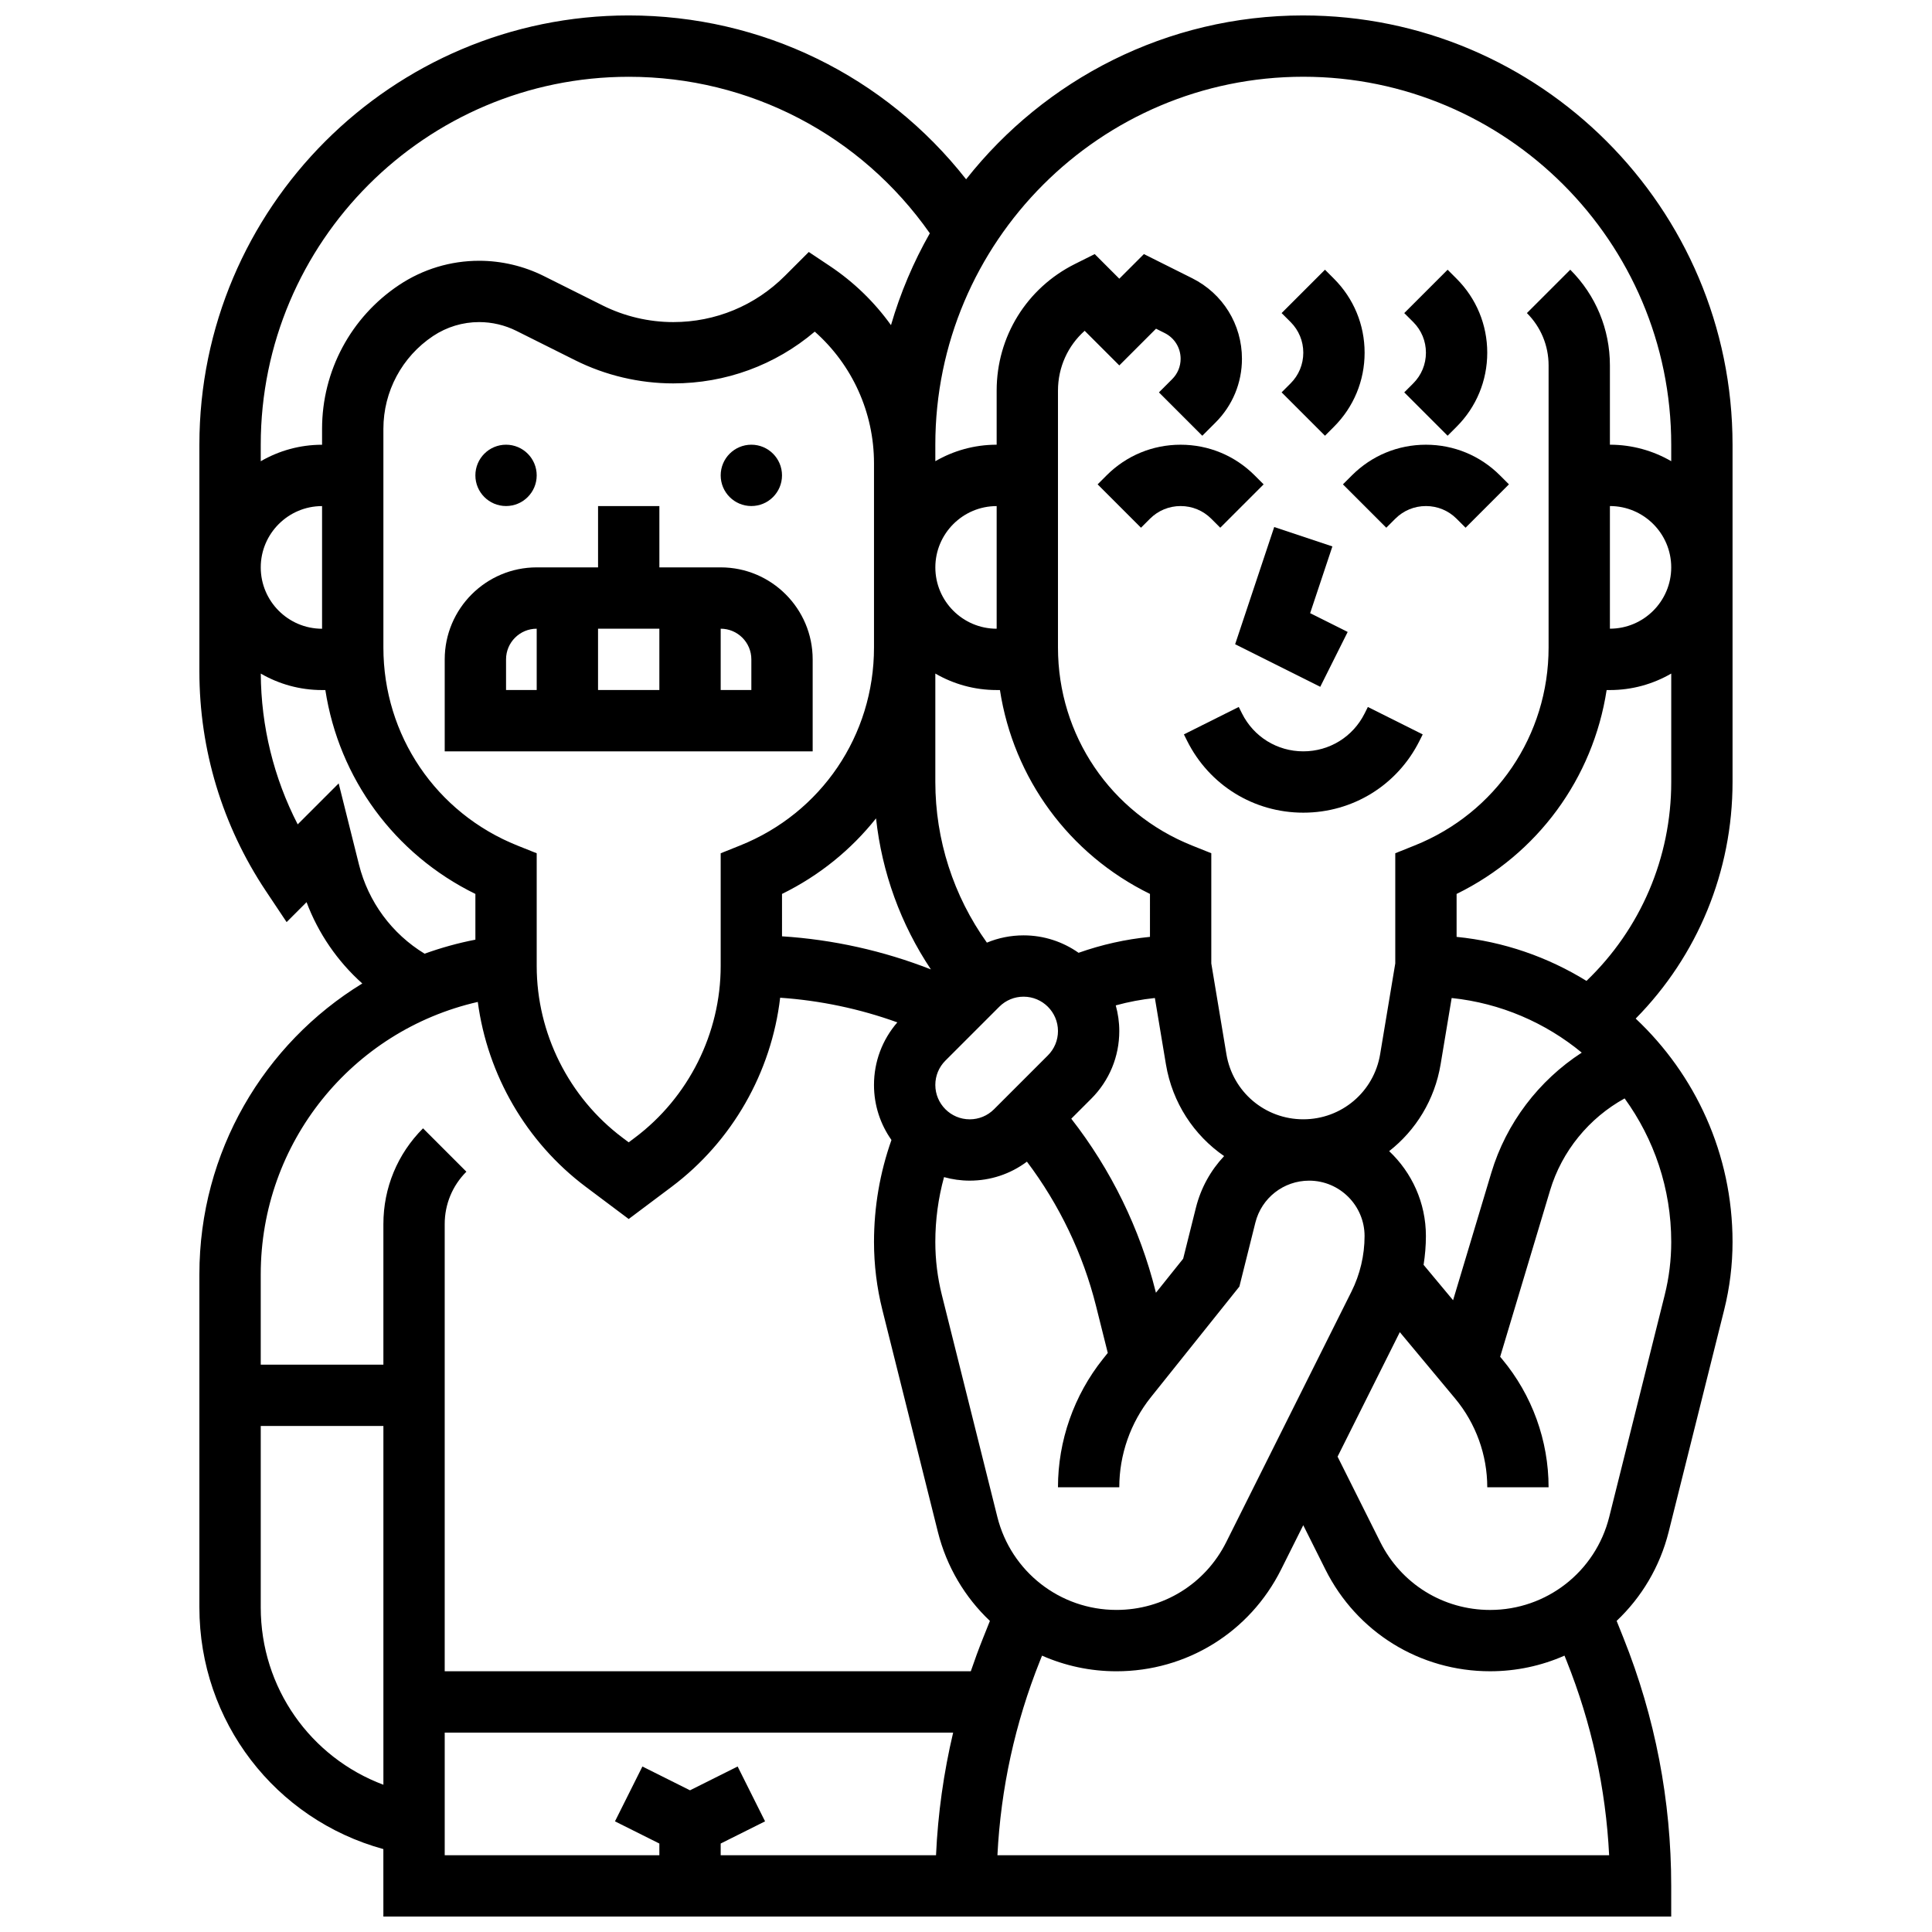
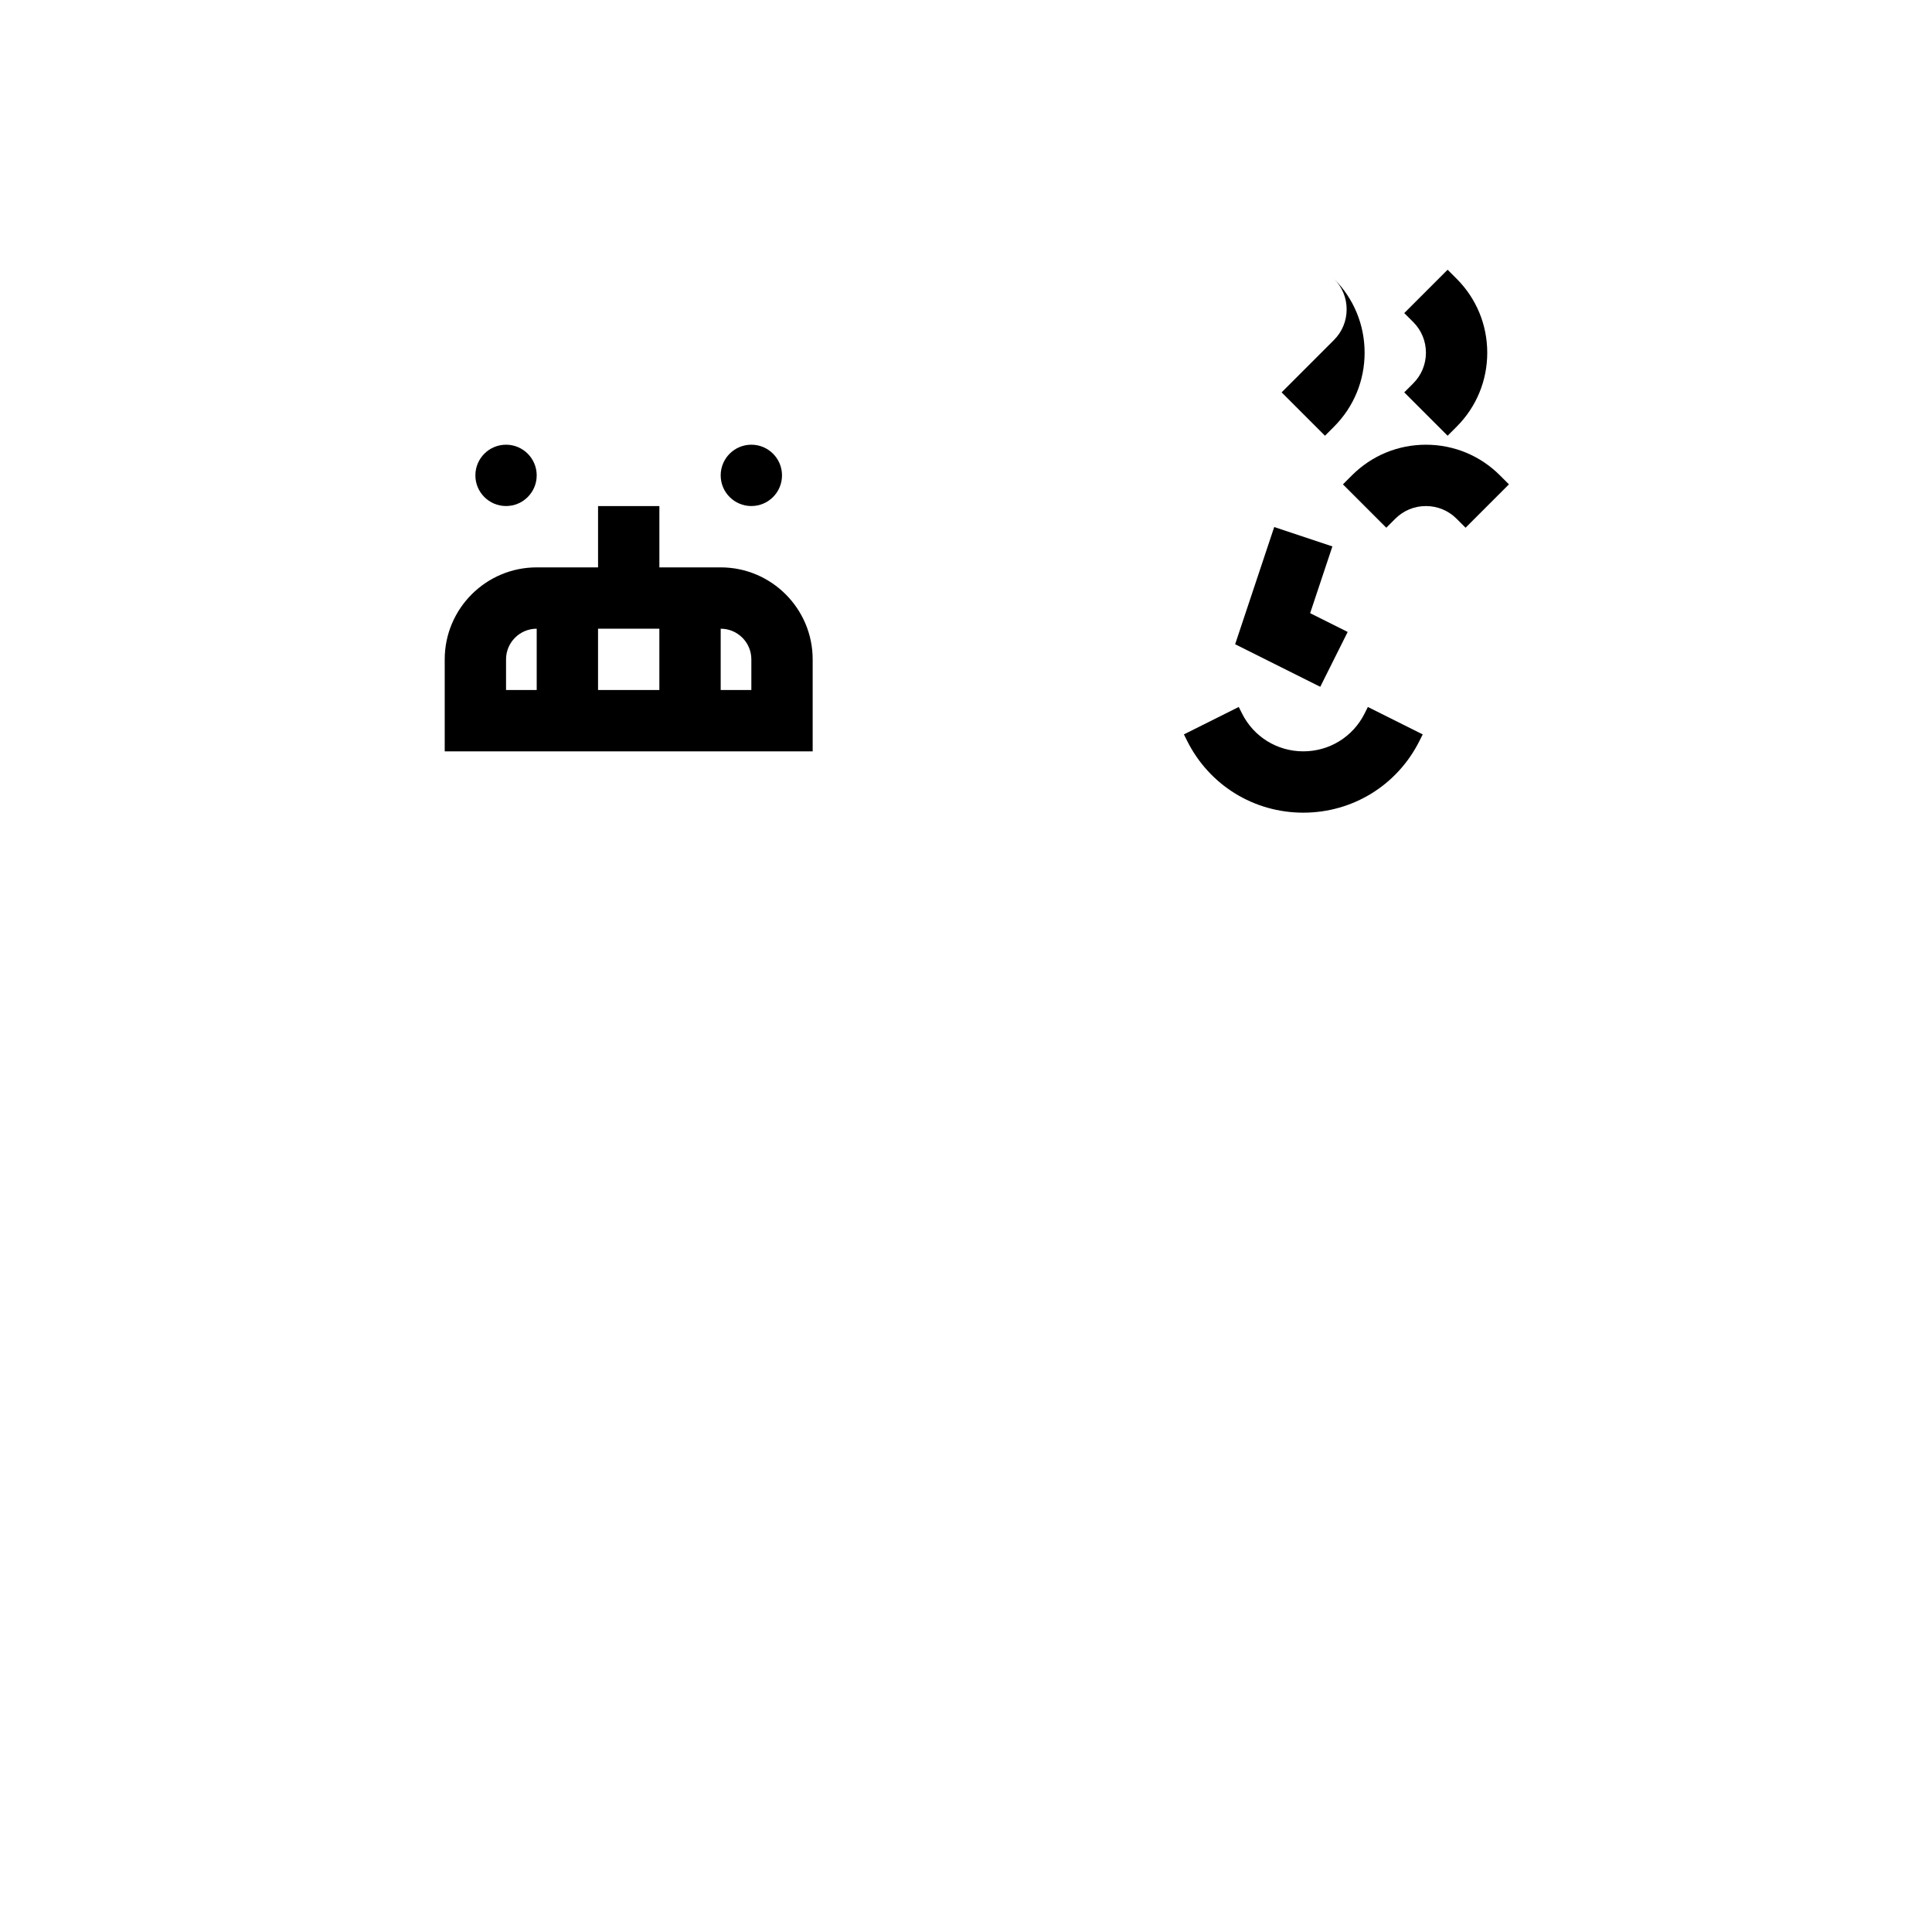
<svg xmlns="http://www.w3.org/2000/svg" width="800px" height="800px" version="1.1" viewBox="144 144 512 512">
  <defs>
    <clipPath id="a">
      <path d="m196 148.09h408v503.81h-408z" />
    </clipPath>
  </defs>
  <path d="m505.64 333.07c-3.098 6.195-9.324 10.043-16.25 10.043s-13.152-3.848-16.25-10.047l-0.859-1.715-14.535 7.269 0.855 1.715c5.867 11.742 17.664 19.031 30.785 19.031 13.121 0 24.922-7.293 30.789-19.027l0.859-1.715-14.535-7.269z" />
  <path d="m493.88 326.01 7.269-14.535-9.949-4.977 5.898-17.691-15.418-5.141-10.355 31.066z" />
-   <path d="m437.26 269.98-2.379 2.379 11.492 11.492 2.379-2.379c2.172-2.172 5.055-3.363 8.125-3.363 3.07 0 5.957 1.195 8.125 3.363l2.379 2.379 11.492-11.492-2.379-2.379c-5.238-5.238-12.207-8.125-19.617-8.125-7.41-0.004-14.375 2.883-19.617 8.125z" />
  <path d="m502.27 269.98-2.379 2.379 11.492 11.492 2.379-2.379c2.172-2.172 5.055-3.363 8.125-3.363 3.07 0 5.957 1.195 8.125 3.363l2.379 2.379 11.492-11.492-2.379-2.379c-5.238-5.238-12.207-8.125-19.617-8.125-7.41-0.004-14.375 2.883-19.617 8.125z" />
  <path d="m516.14 247.98 11.492 11.492 2.379-2.379c5.238-5.238 8.125-12.207 8.125-19.617 0-7.41-2.887-14.379-8.125-19.617l-2.379-2.379-11.492 11.492 2.383 2.375c2.172 2.172 3.363 5.055 3.363 8.125 0 3.07-1.195 5.957-3.363 8.125z" />
-   <path d="m483.64 247.98 11.492 11.492 2.379-2.379c5.238-5.238 8.125-12.207 8.125-19.617 0-7.41-2.887-14.379-8.125-19.617l-2.379-2.379-11.492 11.492 2.383 2.375c2.172 2.172 3.363 5.055 3.363 8.125 0 3.07-1.195 5.957-3.363 8.125z" />
+   <path d="m483.64 247.98 11.492 11.492 2.379-2.379c5.238-5.238 8.125-12.207 8.125-19.617 0-7.41-2.887-14.379-8.125-19.617c2.172 2.172 3.363 5.055 3.363 8.125 0 3.07-1.195 5.957-3.363 8.125z" />
  <g clip-path="url(#a)">
-     <path d="m489.38 148.09c-36.199 0-68.5 16.996-89.352 43.426-21.488-27.387-54.121-43.426-89.418-43.426-62.73 0-113.77 51.035-113.77 113.76v60.086c0 20.777 6.09 40.895 17.617 58.184l5.5 8.246 5.285-5.285c3.129 8.316 8.211 15.688 14.766 21.551-26.07 15.961-43.168 44.656-43.168 77.07v88.262c0 30.285 20.129 56.203 48.754 64.062l0.004 17.871h341.29v-8.125c0-22.605-4.258-44.711-12.652-65.699l-1.809-4.523c6.582-6.227 11.469-14.32 13.793-23.613l14.707-58.828c1.469-5.875 2.215-11.926 2.215-17.98 0-23.32-9.883-44.363-25.668-59.195 16.414-16.641 25.668-39.004 25.668-62.695v-89.387c0-62.727-51.035-113.76-113.77-113.76zm0 16.25c53.77 0 97.512 43.742 97.512 97.512v4.371c-4.785-2.773-10.332-4.371-16.25-4.371v-21.012c0-9.582-3.731-18.59-10.504-25.363l-11.492 11.492c3.707 3.707 5.746 8.633 5.746 13.871v74.766c0 23.242-13.941 43.836-35.523 52.465l-5.109 2.047v29.207l-4.008 24.043c-1.664 10-10.234 17.258-20.371 17.258-10.137 0-18.703-7.258-20.371-17.258l-4.004-24.047v-29.207l-5.109-2.043c-21.578-8.629-35.523-29.223-35.523-52.465v-68.086c0-6.18 2.617-11.887 7.074-15.855l9.18 9.176 9.73-9.73 2.309 1.156c2.598 1.301 4.211 3.91 4.211 6.816 0 2.035-0.793 3.949-2.231 5.387l-3.516 3.516 11.492 11.492 3.516-3.516c4.508-4.508 6.992-10.504 6.992-16.879 0-9.102-5.055-17.281-13.195-21.352l-12.789-6.394-6.519 6.519-6.519-6.519-5.238 2.621c-12.797 6.394-20.746 19.258-20.746 33.562v14.332c-5.918 0-11.465 1.598-16.25 4.371l-0.004-4.371c0-53.766 43.746-97.512 97.512-97.512zm81.262 113.77c8.961 0 16.25 7.293 16.25 16.25 0 8.961-7.293 16.25-16.25 16.25zm-7.465 144.85c-11.375 7.379-20.008 18.664-23.957 31.82l-10.141 33.797-7.816-9.379c0.398-2.523 0.617-5.078 0.617-7.629 0-8.863-3.75-16.859-9.738-22.504 7.051-5.516 12.066-13.582 13.637-23.02l2.926-17.559c13.012 1.359 24.891 6.57 34.473 14.473zm-94.203 129.7c-5.547 11.094-16.699 17.988-29.102 17.988-14.957 0-27.938-10.137-31.566-24.648l-14.707-58.828c-1.148-4.586-1.73-9.309-1.73-14.035 0-5.875 0.785-11.625 2.309-17.188 2.168 0.605 4.445 0.934 6.805 0.934 5.539 0 10.809-1.766 15.164-5.031 8.578 11.375 14.867 24.461 18.324 38.293l3.102 12.398-1.262 1.578c-7.699 9.625-11.938 21.703-11.938 34.023h16.25c0-8.641 2.973-17.117 8.371-23.867l23.457-29.324 4.234-16.941c1.637-6.551 7.5-11.125 14.25-11.125 8.098 0 14.691 6.59 14.691 14.691 0 5.082-1.203 10.172-3.477 14.719zm-128.88-184.58-5.106 2.047v29.879c0 17.809-8.504 34.82-22.754 45.504l-1.625 1.219-1.625-1.219c-14.246-10.688-22.754-27.699-22.754-45.504v-29.879l-5.109-2.043c-21.578-8.633-35.52-29.227-35.52-52.469v-57.965c0-9.906 4.922-19.098 13.16-24.594 3.633-2.418 7.859-3.699 12.223-3.699 3.402 0 6.812 0.805 9.855 2.324l15.582 7.789c8.027 4.016 17.016 6.137 25.988 6.137 13.887 0 27.035-4.84 37.508-13.719 9.926 8.781 15.699 21.422 15.699 34.895v48.832c0 23.242-13.945 43.836-35.523 52.465zm109.96 40.406 2.926 17.562c1.703 10.215 7.438 18.824 15.422 24.328-3.531 3.754-6.156 8.414-7.477 13.695l-3.375 13.5-7.219 9.02-0.098-0.387c-4.148-16.594-11.816-32.258-22.336-45.734l5.293-5.293c4.789-4.793 7.43-11.16 7.43-17.934 0-2.356-0.332-4.637-0.934-6.805 3.394-0.93 6.852-1.59 10.367-1.953zm-58.184 23.035c0-2.434 0.949-4.723 2.668-6.441l14.281-14.281c1.719-1.719 4.008-2.668 6.441-2.668 5.023 0 9.113 4.086 9.113 9.113 0 2.434-0.949 4.723-2.668 6.441l-14.281 14.281c-1.719 1.719-4.008 2.668-6.441 2.668-5.023 0-9.113-4.09-9.113-9.113zm56.883-39.242c-6.473 0.641-12.797 2.059-18.918 4.223-4.129-2.906-9.152-4.621-14.57-4.621-3.394 0-6.688 0.664-9.73 1.926-8.848-12.367-13.664-27.238-13.664-42.559v-28.75c4.785 2.773 10.332 4.371 16.25 4.371h0.871c3.602 23.371 18.285 43.508 39.762 54.031zm-40.629-81.66c-8.961 0-16.25-7.293-16.25-16.25 0-8.961 7.293-16.25 16.25-16.25zm-56.883 70.281c9.887-4.844 18.328-11.73 24.918-20.027 1.555 14.328 6.539 28.062 14.539 40.031-12.586-4.934-25.969-7.914-39.457-8.77zm-40.629-216.55c32.035 0 61.508 15.418 79.801 41.473-4.328 7.613-7.801 15.77-10.293 24.344-4.359-6.078-9.824-11.414-16.242-15.691l-5.543-3.695-6.324 6.324c-7.906 7.902-18.418 12.254-29.598 12.254-6.465 0-12.938-1.527-18.719-4.418l-15.582-7.789c-5.289-2.644-11.211-4.043-17.125-4.043-7.582 0-14.926 2.223-21.238 6.43-12.77 8.516-20.398 22.766-20.398 38.113v4.211c-5.918 0-11.465 1.598-16.25 4.371v-4.371c0-53.766 43.742-97.512 97.512-97.512zm-97.512 130.02c0-8.961 7.293-16.25 16.25-16.25v32.504c-8.961 0-16.25-7.293-16.25-16.254zm26.027 78.738-5.375-21.5-10.859 10.859c-6.348-12.332-9.703-25.965-9.785-39.961 4.785 2.773 10.328 4.367 16.242 4.367h0.871c3.602 23.371 18.285 43.508 39.762 54.031v12.121c-4.633 0.895-9.125 2.156-13.461 3.715-8.648-5.266-14.914-13.711-17.395-23.633zm31.492 36.414c2.57 19.332 12.855 37.176 28.617 48.996l11.375 8.531 11.375-8.531c16.062-12.047 26.445-30.348 28.762-50.109 10.578 0.723 21.078 2.93 31.055 6.531-3.996 4.609-6.188 10.43-6.188 16.59 0 5.426 1.715 10.449 4.629 14.578-3.059 8.656-4.625 17.723-4.625 27.035 0 6.055 0.746 12.105 2.215 17.98l14.707 58.828c2.324 9.297 7.215 17.387 13.793 23.613l-1.809 4.523c-1.168 2.918-2.246 5.859-3.254 8.82l-139.42-0.004v-118.52c0-5.238 2.039-10.168 5.746-13.871l-11.492-11.492c-6.773 6.777-10.504 15.781-10.504 25.363v37.266h-32.504v-23.93c0-34.93 24.199-64.594 57.52-72.195zm-57.52 160.46v-48.086h32.504v95.082c-19.297-7.223-32.504-25.676-32.504-46.996zm48.754 33.176h134.74c-2.516 10.648-4.039 21.508-4.539 32.504h-57.066v-3.106l11.762-5.879-7.269-14.535-12.621 6.309-12.617-6.309-7.269 14.535 11.762 5.879v3.106h-56.883zm297.3-19.035c6.617 16.539 10.402 33.84 11.285 51.539h-162.11c0.887-17.699 4.668-35 11.281-51.539l0.543-1.359c6.066 2.676 12.746 4.144 19.715 4.144 18.598 0 35.32-10.336 43.637-26.969l5.871-11.742 5.871 11.742c8.324 16.633 25.043 26.965 43.645 26.965 6.969 0 13.652-1.469 19.715-4.144zm26.016-96.945-14.707 58.828c-3.629 14.512-16.609 24.648-31.566 24.648-12.402 0-23.555-6.891-29.102-17.988l-11.324-22.641 16.496-32.992 14.652 17.582c5.496 6.594 8.523 14.953 8.523 23.535h16.25c0-12.379-4.363-24.43-12.289-33.938l-0.543-0.652 13.23-44.098c3.121-10.406 10.328-19.184 19.754-24.371 7.762 10.703 12.352 23.848 12.352 38.051 0 4.727-0.578 9.449-1.727 14.035zm-20.734-83.227c-10.207-6.301-21.895-10.418-34.422-11.668v-11.379c21.477-10.523 36.16-30.66 39.762-54.031h0.871c5.918 0 11.465-1.598 16.25-4.371v28.75c0 20.066-8.133 38.953-22.461 52.699z" />
-   </g>
+     </g>
  <path d="m286.23 269.98c0 4.488-3.637 8.125-8.125 8.125s-8.125-3.637-8.125-8.125 3.637-8.129 8.125-8.129 8.125 3.641 8.125 8.129" />
  <path d="m351.24 269.98c0 4.488-3.637 8.125-8.125 8.125-4.488 0-8.125-3.637-8.125-8.125s3.637-8.129 8.125-8.129c4.488 0 8.125 3.641 8.125 8.129" />
  <path d="m334.99 294.36h-16.25v-16.25h-16.25v16.25h-16.258c-13.441 0-24.379 10.934-24.379 24.379v24.379h97.512v-24.379c0-13.441-10.934-24.379-24.375-24.379zm-16.254 16.254v16.25h-16.25v-16.25zm-40.629 8.125c0-4.481 3.644-8.125 8.125-8.125v16.25h-8.125zm65.008 8.125h-8.125v-16.25c4.481 0 8.125 3.644 8.125 8.125z" />
</svg>